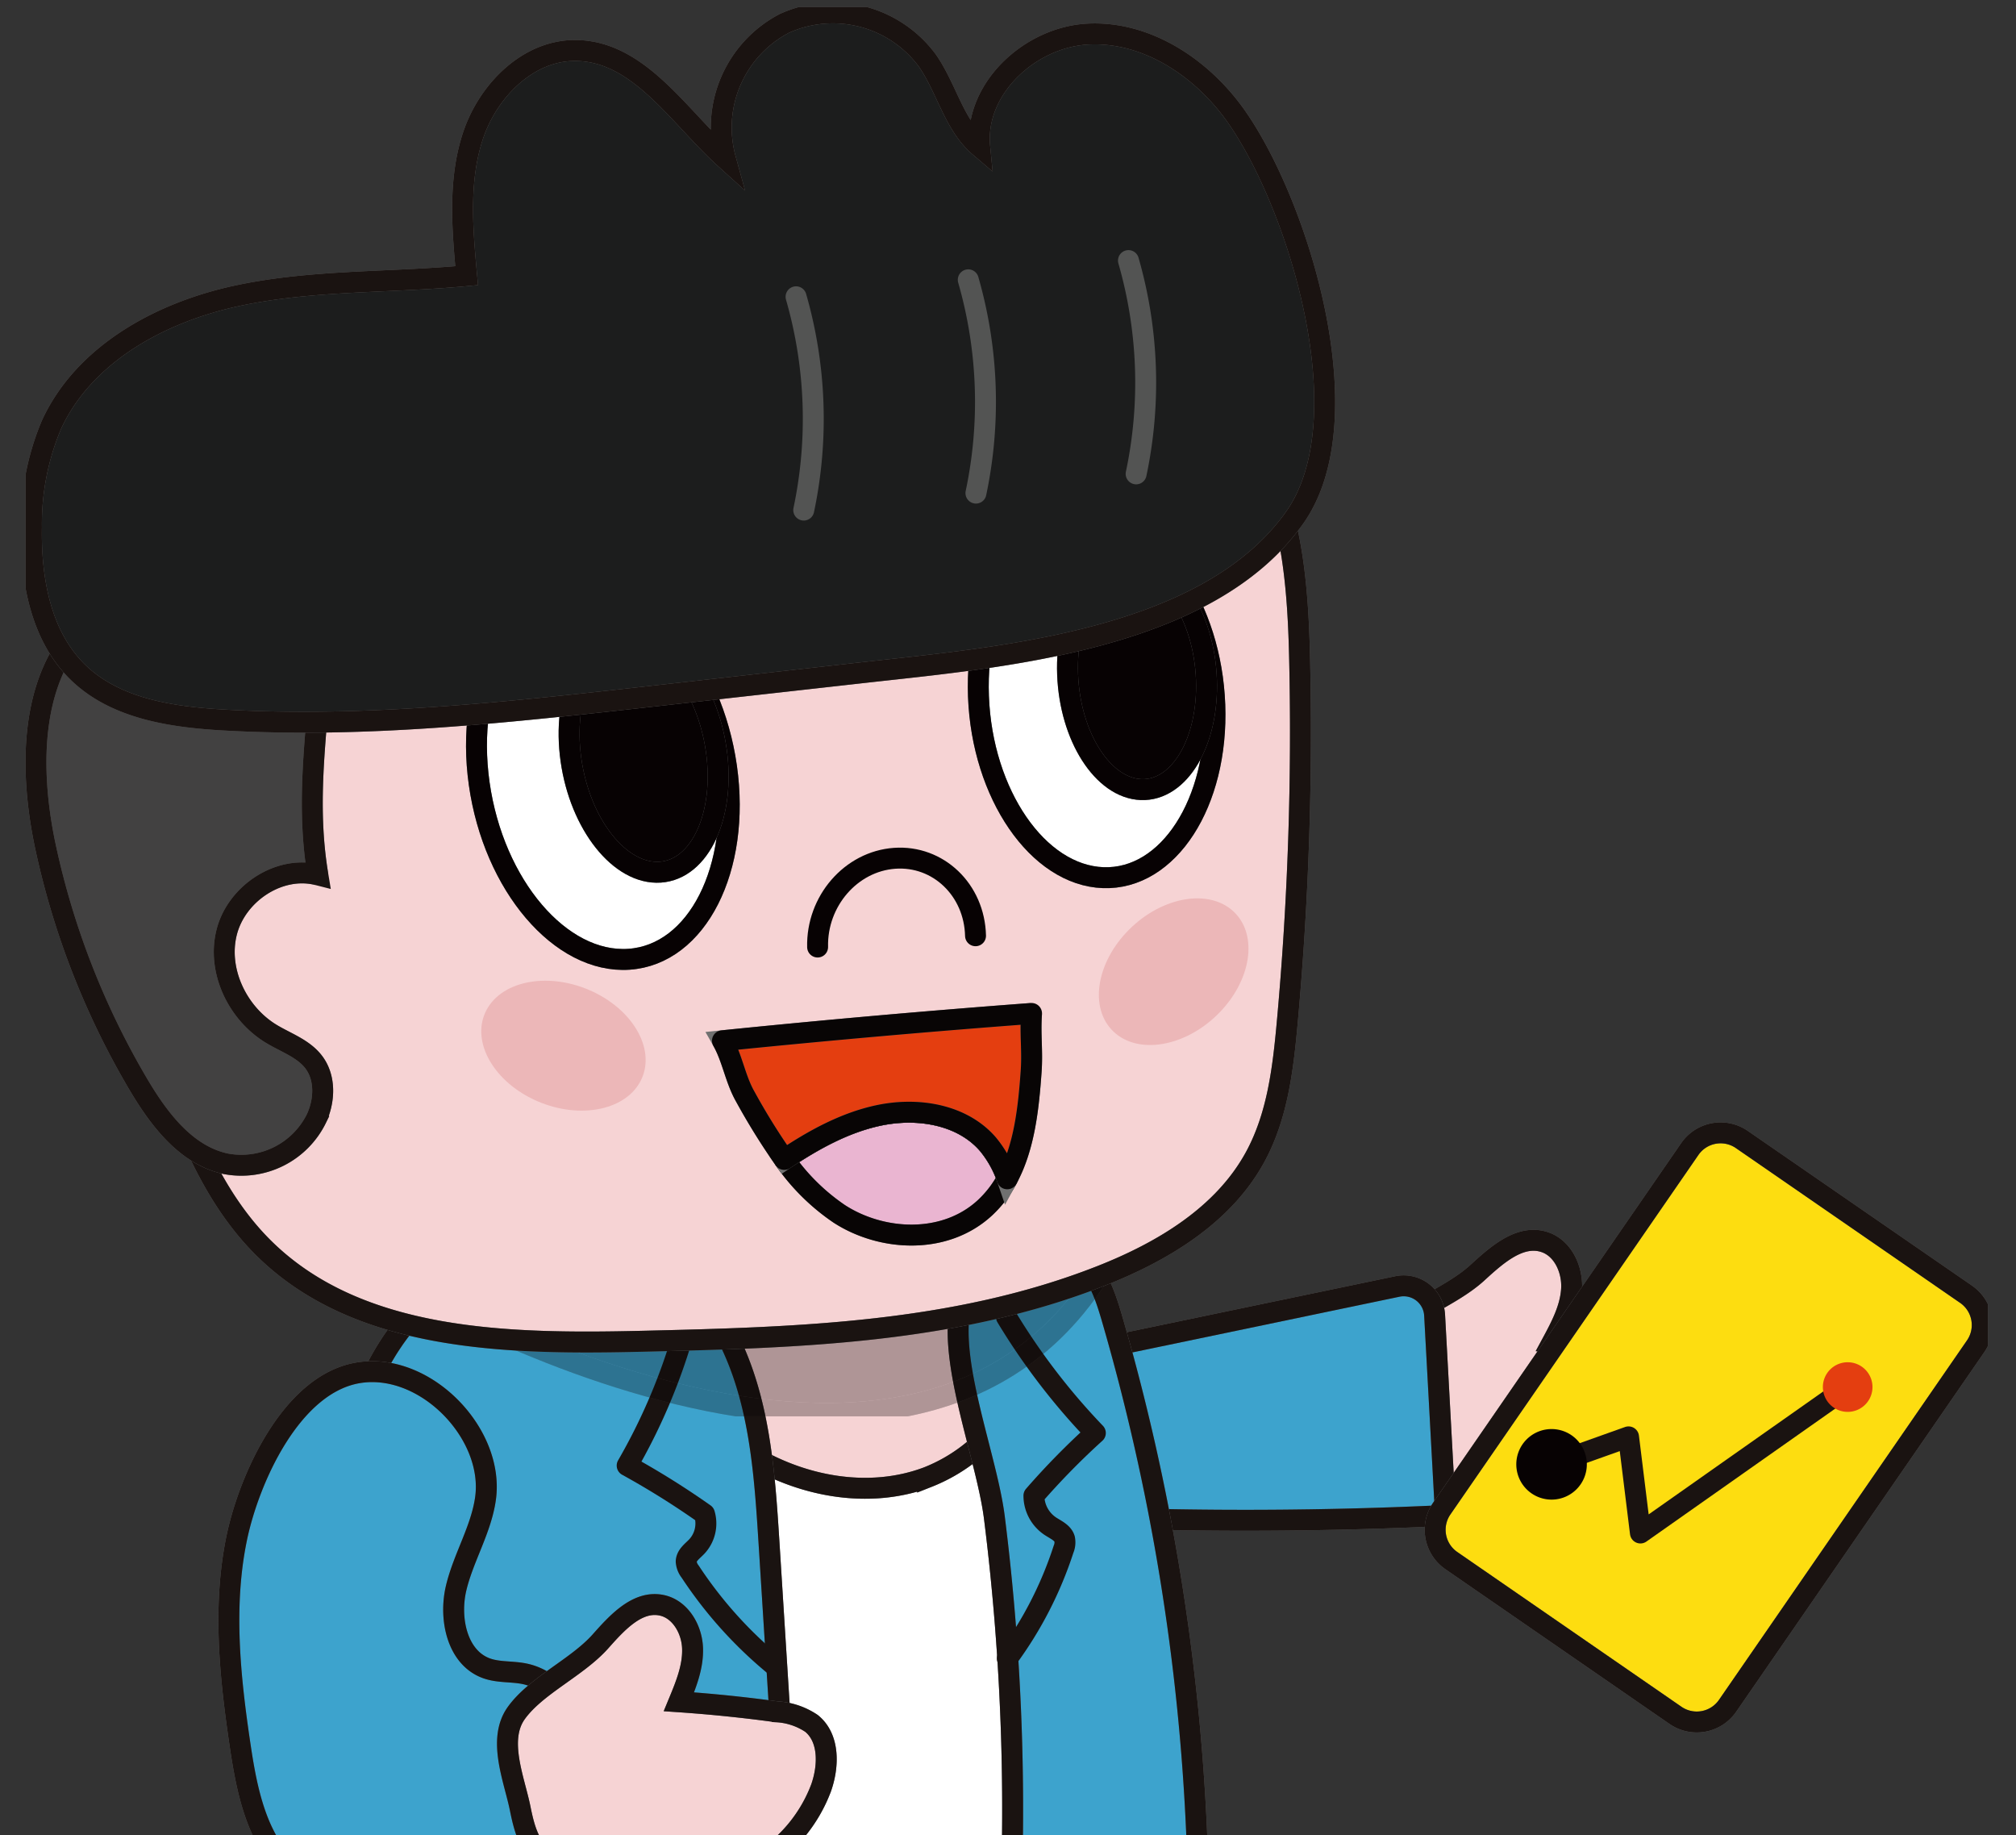
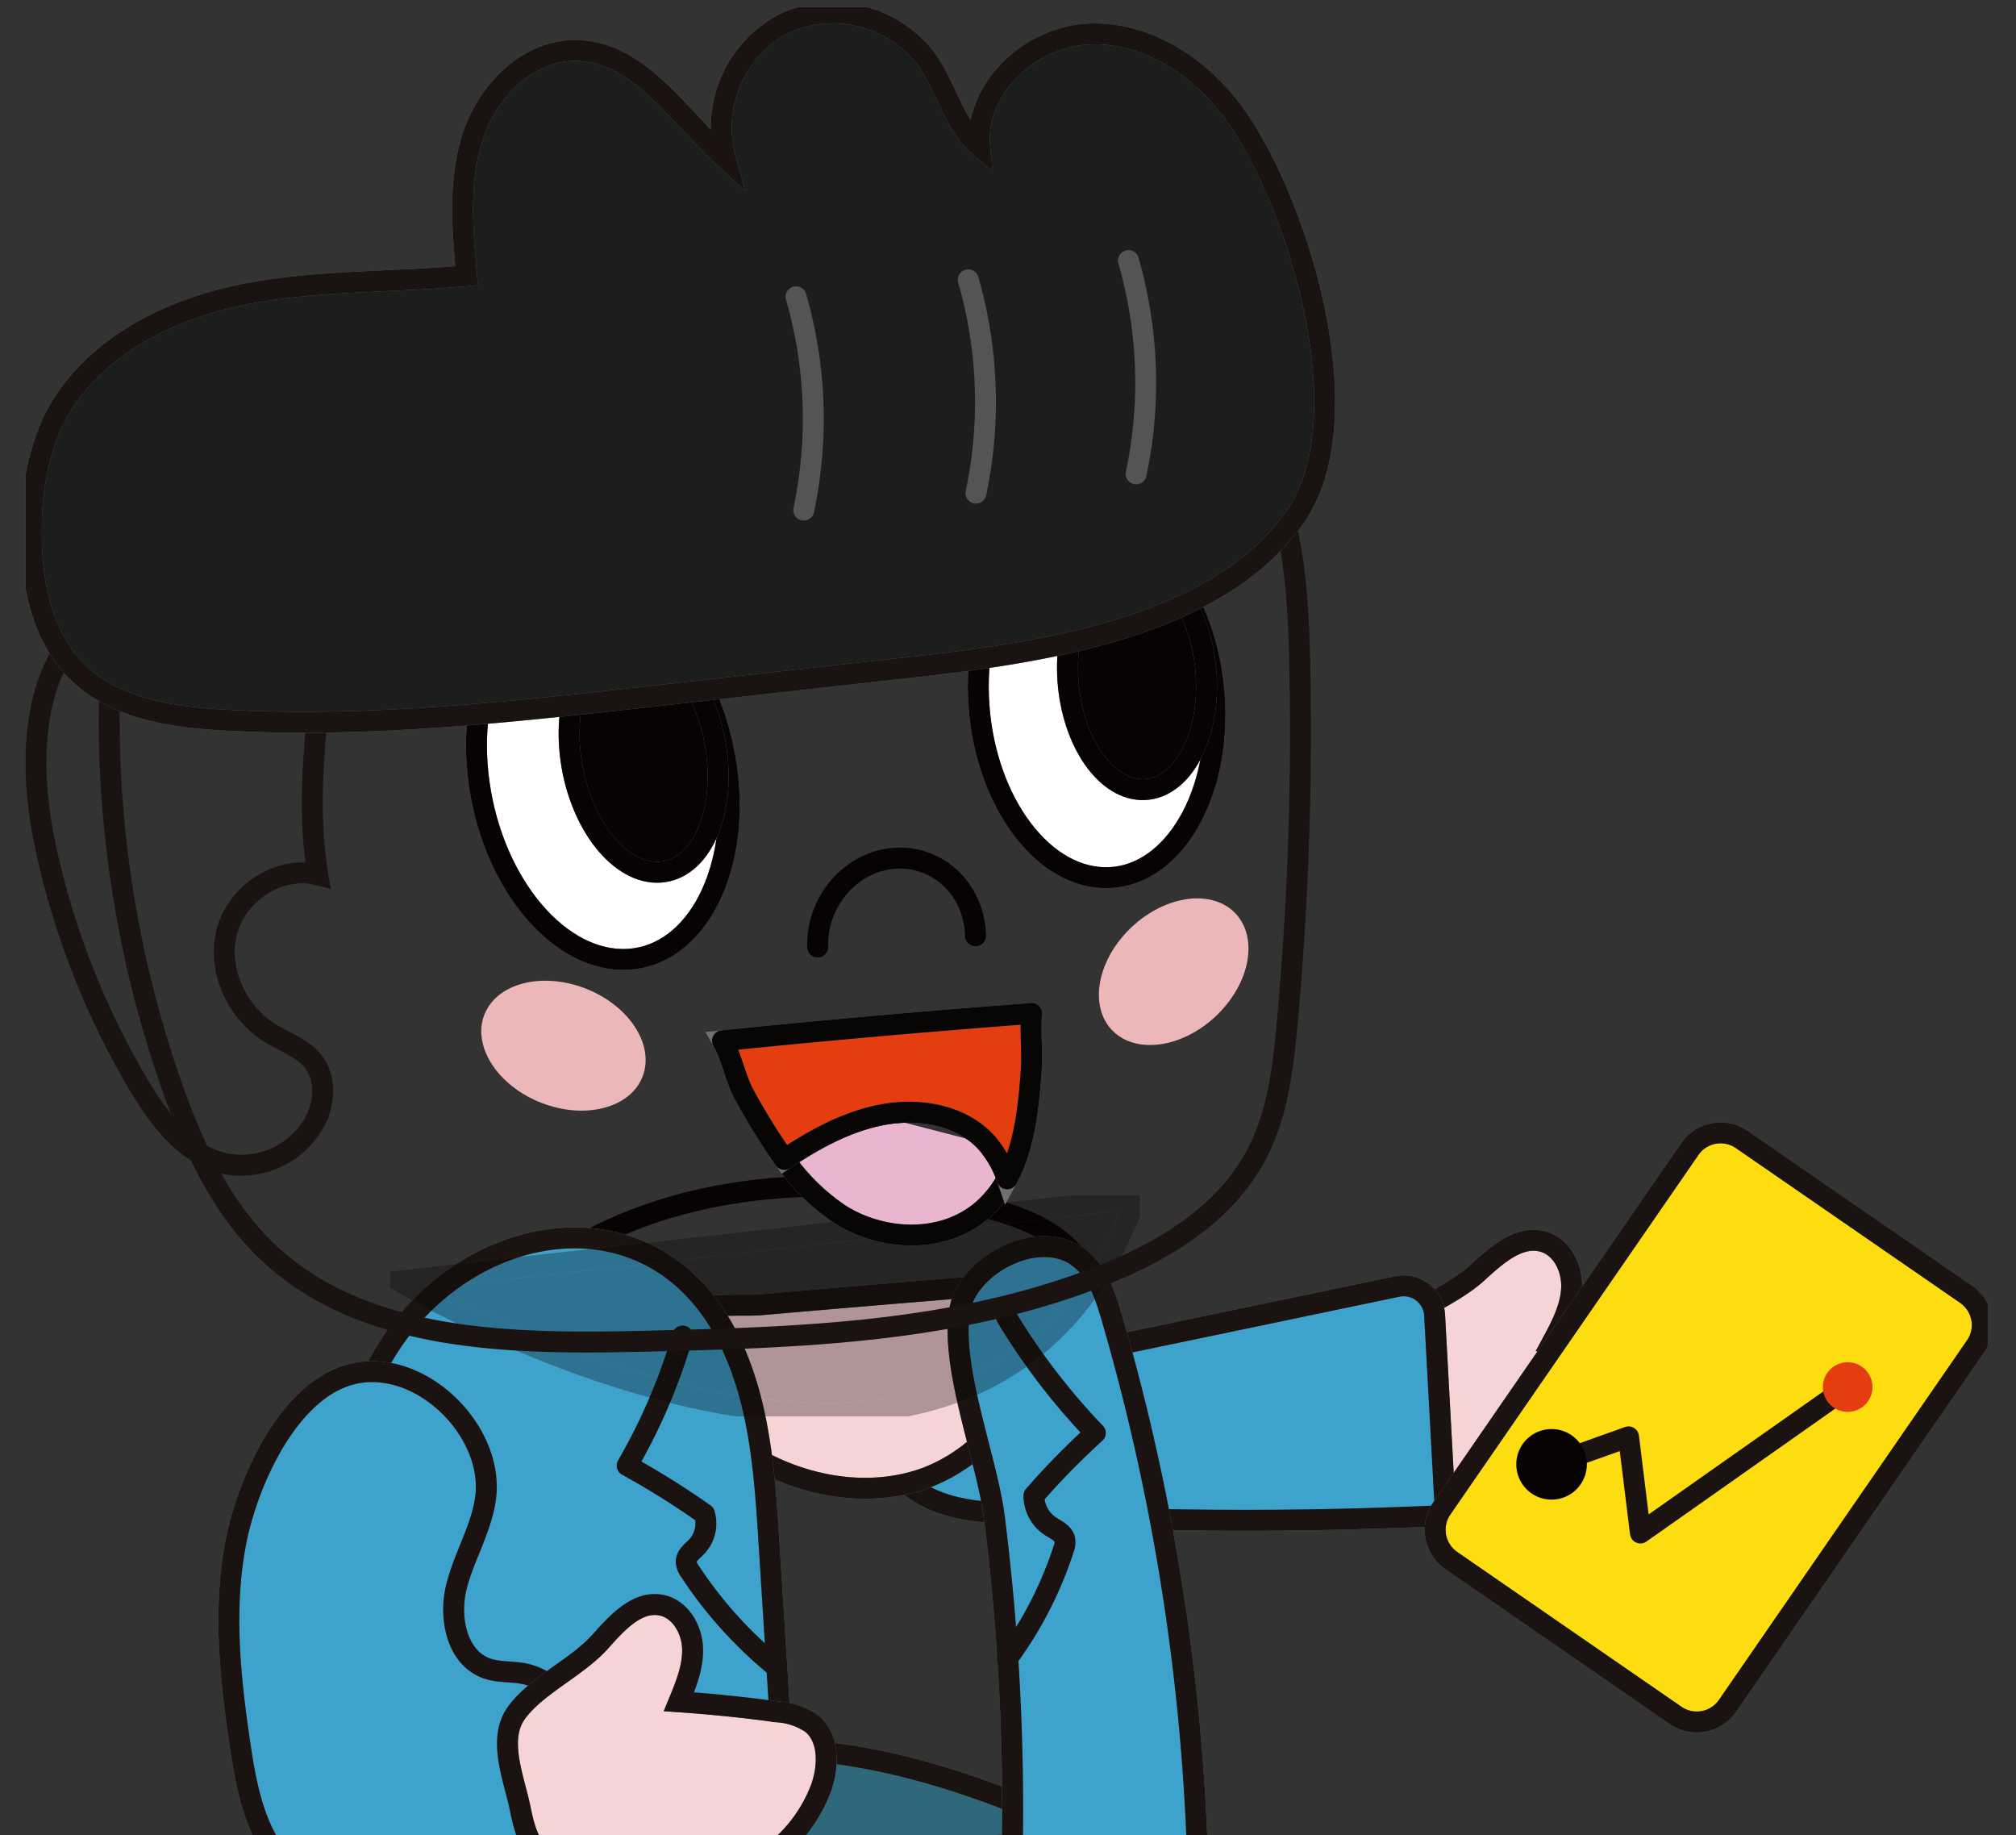
<svg xmlns="http://www.w3.org/2000/svg" width="289" height="263" viewBox="0 0 289 263">
  <rect x="0" y="0" width="289" height="263" fill="#333333" stroke="none" />
  <defs>
    <clipPath id="clip-path">
      <rect id="사각형_660" data-name="사각형 660" width="289" height="263" transform="translate(313 320.337)" fill="#fff" stroke="#707070" stroke-width="3" />
    </clipPath>
    <clipPath id="clip-path-2">
      <rect id="사각형_856" data-name="사각형 856" width="281.303" height="356.324" fill="none" stroke="#707070" stroke-width="3" />
    </clipPath>
    <clipPath id="clip-path-4">
      <rect id="사각형_853" data-name="사각형 853" width="83.399" height="28.007" fill="none" stroke="#707070" stroke-width="3" />
    </clipPath>
    <clipPath id="clip-path-5">
      <rect id="사각형_854" data-name="사각형 854" width="107.511" height="31.72" fill="none" stroke="#707070" stroke-width="3" />
    </clipPath>
  </defs>
  <g id="마스크_그룹_14940" data-name="마스크 그룹 14940" transform="translate(-313 -320.337)" clip-path="url(#clip-path)">
    <g id="그룹_15663" data-name="그룹 15663" transform="translate(316.677 321.339)">
      <g id="그룹_15662" data-name="그룹 15662" clip-path="url(#clip-path-2)">
        <g id="그룹_15661" data-name="그룹 15661">
          <g id="그룹_15660" data-name="그룹 15660" clip-path="url(#clip-path-2)">
            <path id="패스_8314" data-name="패스 8314" d="M249.665,219.613c2.765-2.529,6.152-5.621,9.707-4.436,2.638.878,4.02,3.952,3.857,6.728s-1.513,5.324-2.833,7.771q7.188,1.239,14.282,2.962a10.266,10.266,0,0,1,4.983,2.246c2.436,2.42,1.912,6.534.453,9.644a22.175,22.175,0,0,1-23.732,11.952c-4.354-.878-8.351-3.082-12.7-3.99-1.818-.379-3.766-.561-5.272-1.648-2.338-1.689-2.811-4.917-3.088-7.788-.426-4.4-2.365-10.525.869-14.177,3.331-3.761,9.6-5.755,13.473-9.263" transform="translate(-41.613 -38.161)" fill="#f6d3d4" stroke="#707070" stroke-width="3" />
            <path id="패스_8315" data-name="패스 8315" d="M249.665,219.613c2.765-2.529,6.152-5.621,9.707-4.436,2.638.878,4.02,3.952,3.857,6.728s-1.513,5.324-2.833,7.771q7.188,1.239,14.282,2.962a10.266,10.266,0,0,1,4.983,2.246c2.436,2.42,1.912,6.534.453,9.644a22.175,22.175,0,0,1-23.732,11.952c-4.354-.878-8.351-3.082-12.7-3.99-1.818-.379-3.766-.561-5.272-1.648-2.338-1.689-2.811-4.917-3.088-7.788-.426-4.4-2.365-10.525.869-14.177C239.523,225.115,245.79,223.121,249.665,219.613Z" transform="translate(-41.613 -38.161)" fill="none" stroke="#1a1311" stroke-miterlimit="10" stroke-width="3" />
            <path id="패스_8316" data-name="패스 8316" d="M150.08,246.829a10.4,10.4,0,0,0,4.179,5.377c4.047,2.707,8.817,3.045,13.476,3.306a601.774,601.774,0,0,0,62.385.255l-1.565-28.724a4.439,4.439,0,0,0-5.338-4.1L174.983,233c-6.833,1.425-28.538,2.564-24.9,13.831" transform="translate(-26.576 -39.569)" fill="#3da3cd" stroke="#707070" stroke-width="3" />
            <path id="패스_8317" data-name="패스 8317" d="M150.08,246.829a10.4,10.4,0,0,0,4.179,5.377c4.047,2.707,8.817,3.045,13.476,3.306a601.774,601.774,0,0,0,62.385.255l-1.565-28.724a4.439,4.439,0,0,0-5.338-4.1L174.983,233C168.151,234.423,146.446,235.562,150.08,246.829Z" transform="translate(-26.576 -39.569)" fill="none" stroke="#1a1311" stroke-miterlimit="10" stroke-width="3" />
            <path id="패스_8318" data-name="패스 8318" d="M146.749,414a2.19,2.19,0,0,0,.358.841,1.937,1.937,0,0,0,1.174.552c1.29.271,2.755.5,3.813-.353,1.148-.928,1.839-3.063,3.23-2.712.626.159,1.02.806,1.4,1.366,3.112,4.531,8.91,5.639,14.116,5.588,3.115-.031,6.8-.757,8.115-3.835,1.123-2.628-.127-5.815-2.043-7.816s-4.4-3.209-6.579-4.867a21.675,21.675,0,0,1-5.819-6.8,16.208,16.208,0,0,0-2.788-4.345c-3.258-2.984-11.061-1.855-13.823,1.607-3.754,4.7-2.572,15.423-1.159,20.774" transform="translate(-25.816 -69.231)" fill="#1e1e1e" stroke="#707070" stroke-width="3" />
            <path id="패스_8319" data-name="패스 8319" d="M146.749,414a2.19,2.19,0,0,0,.358.841,1.937,1.937,0,0,0,1.174.552c1.29.271,2.755.5,3.813-.353,1.148-.928,1.839-3.063,3.23-2.712.626.159,1.02.806,1.4,1.366,3.112,4.531,8.91,5.639,14.116,5.588,3.115-.031,6.8-.757,8.115-3.835,1.123-2.628-.127-5.815-2.043-7.816s-4.4-3.209-6.579-4.867a21.675,21.675,0,0,1-5.819-6.8,16.208,16.208,0,0,0-2.788-4.345c-3.258-2.984-11.061-1.855-13.823,1.607C144.154,397.928,145.336,408.647,146.749,414Z" transform="translate(-25.816 -69.231)" fill="none" stroke="#1a1311" stroke-miterlimit="10" stroke-width="3" />
            <path id="패스_8320" data-name="패스 8320" d="M90.8,419.873a2.34,2.34,0,0,0,.381.9,2.067,2.067,0,0,0,1.25.587c1.374.288,2.934.535,4.06-.376,1.223-.989,1.958-3.261,3.439-2.887.666.169,1.086.858,1.5,1.454,3.313,4.824,9.486,6,15.028,5.95,3.317-.033,7.238-.805,8.64-4.083,1.2-2.8-.135-6.19-2.175-8.322s-4.687-3.416-7-5.181a23.089,23.089,0,0,1-6.195-7.242c-.892-1.623-1.639-3.407-2.968-4.625-3.469-3.177-11.776-1.975-14.717,1.711-4,5.009-2.738,16.421-1.234,22.118" transform="translate(-15.866 -69.998)" fill="#1e1e1e" stroke="#707070" stroke-width="3" />
            <path id="패스_8321" data-name="패스 8321" d="M90.8,419.873a2.34,2.34,0,0,0,.381.9,2.067,2.067,0,0,0,1.25.587c1.374.288,2.934.535,4.06-.376,1.223-.989,1.958-3.261,3.439-2.887.666.169,1.086.858,1.5,1.454,3.313,4.824,9.486,6,15.028,5.95,3.317-.033,7.238-.805,8.64-4.083,1.2-2.8-.135-6.19-2.175-8.322s-4.687-3.416-7-5.181a23.089,23.089,0,0,1-6.195-7.242c-.892-1.623-1.639-3.407-2.968-4.625-3.469-3.177-11.776-1.975-14.717,1.711C88.037,402.765,89.3,414.176,90.8,419.873Z" transform="translate(-15.866 -69.998)" fill="none" stroke="#1a1311" stroke-miterlimit="10" stroke-width="3" />
            <path id="패스_8322" data-name="패스 8322" d="M83.11,375.1a17.437,17.437,0,0,0,.914,6.855c1.913,4.452,6.979,5.857,11.451,6.783,6.128,1.27,12.358,2.545,18.632,1.87,2.876-.31,6.1-1.316,7.5-4.108a12.006,12.006,0,0,0,.866-5.256c.042-3.067,3.236-32.908,8.054-25.642,2.465,3.727-3.955,31.123-1.183,32.054a52.915,52.915,0,0,0,32.948.1,9.651,9.651,0,0,0,4.931-2.92c1.529-1.973,1.67-4.732,1.735-7.265l1.049-40.973c.155-6.048.2-12.529-2.879-17.437-2.872-4.578-7.9-6.863-12.746-8.688-12.056-4.546-24.83-7.657-37.741-6.674-9.946.757-30.794,5.512-33.646,17.956-1.653,7.214.118,17.36.118,24.795q0,14.275,0,28.551" transform="translate(-14.612 -53.911)" fill="#2f687a" stroke="#707070" stroke-width="3" />
            <path id="패스_8323" data-name="패스 8323" d="M83.11,375.1a17.437,17.437,0,0,0,.914,6.855c1.913,4.452,6.979,5.857,11.451,6.783,6.128,1.27,12.358,2.545,18.632,1.87,2.876-.31,6.1-1.316,7.5-4.108a12.006,12.006,0,0,0,.866-5.256c.042-3.067,3.236-32.908,8.054-25.642,2.465,3.727-3.955,31.123-1.183,32.054a52.915,52.915,0,0,0,32.948.1,9.651,9.651,0,0,0,4.931-2.92c1.529-1.973,1.67-4.732,1.735-7.265l1.049-40.973c.155-6.048.2-12.529-2.879-17.437-2.872-4.578-7.9-6.863-12.746-8.688-12.056-4.546-24.83-7.657-37.741-6.674-9.946.757-30.794,5.512-33.646,17.956-1.653,7.214.118,17.36.118,24.795Q83.111,360.825,83.11,375.1Z" transform="translate(-14.612 -53.911)" fill="none" stroke="#1a1311" stroke-miterlimit="10" stroke-width="3" />
            <g id="그룹_15656" data-name="그룹 15656" transform="translate(66.2 261.549)" opacity="0.3" style="mix-blend-mode: multiply;isolation: isolate">
              <g id="그룹_15655" data-name="그룹 15655">
                <g id="그룹_15654" data-name="그룹 15654" clip-path="url(#clip-path-4)">
                  <path id="패스_8324" data-name="패스 8324" d="M163.768,318.6l.033,22.631s-21.453,15.382-81.5-10.8Z" transform="translate(-80.814 -318.12)" fill="#070203" stroke="#707070" stroke-width="3" />
                  <path id="패스_8325" data-name="패스 8325" d="M163.768,318.6l.033,22.631s-21.453,15.382-81.5-10.8Z" transform="translate(-80.814 -318.12)" fill="none" stroke="#070203" stroke-miterlimit="10" stroke-width="3" />
                </g>
              </g>
            </g>
-             <path id="패스_8326" data-name="패스 8326" d="M68.208,247.634c-2.879,17.132.812,35.068,4.485,52.431,1.095,5.176,2.421,10.771,6.249,14.246,3.185,2.892,7.461,3.7,11.5,4.253a176.989,176.989,0,0,0,64.407-2.934c7.355-1.725,15.119-4.313,19.393-10.854,4.712-7.21,3.894-17.163,2.67-26.2q-3.363-24.812-8.946-49.331c-1.188-5.212-2.607-10.71-6.213-14.532-3.069-3.252-7.289-4.807-11.39-5.955-32-8.965-75.53-.549-82.156,38.875" transform="translate(-11.928 -36.488)" fill="#fff" stroke="#707070" stroke-width="3" />
            <path id="패스_8327" data-name="패스 8327" d="M68.208,247.634c-2.879,17.132.812,35.068,4.485,52.431,1.095,5.176,2.421,10.771,6.249,14.246,3.185,2.892,7.461,3.7,11.5,4.253a176.989,176.989,0,0,0,64.407-2.934c7.355-1.725,15.119-4.313,19.393-10.854,4.712-7.21,3.894-17.163,2.67-26.2q-3.363-24.812-8.946-49.331c-1.188-5.212-2.607-10.71-6.213-14.532-3.069-3.252-7.289-4.807-11.39-5.955C118.362,199.795,74.833,208.21,68.208,247.634Z" transform="translate(-11.928 -36.488)" fill="none" stroke="#070203" stroke-miterlimit="10" stroke-width="3" />
            <path id="패스_8328" data-name="패스 8328" d="M117.129,239.451a19.284,19.284,0,0,0,2,3.694,14.793,14.793,0,0,0,4.014,3.473c7.973,5.092,17.853,6.823,26.213,3.661A24.116,24.116,0,0,0,164.6,229.163a7,7,0,0,0-.745-4.038c-1.438-2.325-4.511-2.4-7.028-2.2q-15.8,1.283-31.6,2.656c-2.4.208-10.511-.528-11.927,2.188-1.531,2.937,2.545,8.831,3.828,11.679" transform="translate(-20.058 -39.571)" fill="#f6d3d4" stroke="#707070" stroke-width="3" />
            <path id="패스_8329" data-name="패스 8329" d="M117.129,239.451a19.284,19.284,0,0,0,2,3.694,14.793,14.793,0,0,0,4.014,3.473c7.973,5.092,17.853,6.823,26.213,3.661A24.116,24.116,0,0,0,164.6,229.163a7,7,0,0,0-.745-4.038c-1.438-2.325-4.511-2.4-7.028-2.2q-15.8,1.283-31.6,2.656c-2.4.208-10.511-.528-11.927,2.188C111.77,230.709,115.847,236.6,117.129,239.451Z" transform="translate(-20.058 -39.571)" fill="none" stroke="#1a1311" stroke-miterlimit="10" stroke-width="3" />
            <path id="패스_8330" data-name="패스 8330" d="M110.3,228.9c4.491,8.922,5.2,19.2,5.829,29.172l1.4,22.212c.836,13.286,1.661,26.76-1.008,39.8-.652,3.189-1.6,6.5-3.93,8.779-3.006,2.944-7.567,3.485-11.771,3.679A141.906,141.906,0,0,1,75.977,331.5c-4.512-.588-9.44-1.652-12.175-5.287a17.556,17.556,0,0,1-2.553-6.09,210.231,210.231,0,0,1-7.331-55.25c.014-11.647,1.143-23.765,7.1-33.776,11.369-19.114,38.261-24.109,49.289-2.2" transform="translate(-9.574 -38.087)" fill="#3da3cd" stroke="#707070" stroke-width="3" />
            <path id="패스_8331" data-name="패스 8331" d="M110.3,228.9c4.491,8.922,5.2,19.2,5.829,29.172l1.4,22.212c.836,13.286,1.661,26.76-1.008,39.8-.652,3.189-1.6,6.5-3.93,8.779-3.006,2.944-7.567,3.485-11.771,3.679A141.906,141.906,0,0,1,75.977,331.5c-4.512-.588-9.44-1.652-12.175-5.287a17.556,17.556,0,0,1-2.553-6.09,210.231,210.231,0,0,1-7.331-55.25c.014-11.647,1.143-23.765,7.1-33.776C72.384,211.986,99.275,206.991,110.3,228.9Z" transform="translate(-9.574 -38.087)" fill="none" stroke="#1a1311" stroke-miterlimit="10" stroke-width="3" />
            <path id="패스_8332" data-name="패스 8332" d="M36.54,261.682c-2.02,9.757-.969,19.873.5,29.729.943,6.334,2.281,13.091,6.866,17.559,4.177,4.07,10.286,5.44,16.106,5.8a61.47,61.47,0,0,0,15.06-.924c3.815-.712,7.909-2.034,9.968-5.324,1.523-2.436,1.617-5.472,1.665-8.345.064-3.811.114-7.711-1.111-11.321s-4-6.932-7.725-7.733c-1.807-.387-3.731-.172-5.473-.785-4.255-1.5-5.44-7.134-4.393-11.52s3.579-8.363,4.207-12.829c1.288-9.164-8.347-19.317-17.839-18.079C44.46,239.2,38.285,253.248,36.54,261.682" transform="translate(-6.289 -42.226)" fill="#3da3cd" stroke="#707070" stroke-width="3" />
            <path id="패스_8333" data-name="패스 8333" d="M36.54,261.682c-2.02,9.757-.969,19.873.5,29.729.943,6.334,2.281,13.091,6.866,17.559,4.177,4.07,10.286,5.44,16.106,5.8a61.47,61.47,0,0,0,15.06-.924c3.815-.712,7.909-2.034,9.968-5.324,1.523-2.436,1.617-5.472,1.665-8.345.064-3.811.114-7.711-1.111-11.321s-4-6.932-7.725-7.733c-1.807-.387-3.731-.172-5.473-.785-4.255-1.5-5.44-7.134-4.393-11.52s3.579-8.363,4.207-12.829c1.288-9.164-8.347-19.317-17.839-18.079C44.46,239.2,38.285,253.248,36.54,261.682Z" transform="translate(-6.289 -42.226)" fill="none" stroke="#1a1311" stroke-miterlimit="10" stroke-width="3" />
            <path id="패스_8334" data-name="패스 8334" d="M97.267,283.724c2.4-2.7,5.352-6,8.881-5.217,2.619.583,4.25,3.4,4.366,6.079s-.927,5.26-1.953,7.74q7.023.481,14,1.435a9.91,9.91,0,0,1,5.006,1.665c2.578,2.083,2.48,6.084,1.386,9.213a21.4,21.4,0,0,1-21.6,13.815c-4.267-.413-8.321-2.135-12.585-2.578-1.783-.185-3.671-.167-5.224-1.063-2.411-1.391-3.184-4.444-3.733-7.172-.843-4.185-3.309-9.871-.564-13.7,2.828-3.939,8.647-6.473,12.022-10.222" transform="translate(-14.913 -49.432)" fill="#f6d3d4" stroke="#707070" stroke-width="3" />
            <path id="패스_8335" data-name="패스 8335" d="M97.267,283.724c2.4-2.7,5.352-6,8.881-5.217,2.619.583,4.25,3.4,4.366,6.079s-.927,5.26-1.953,7.74q7.023.481,14,1.435a9.91,9.91,0,0,1,5.006,1.665c2.578,2.083,2.48,6.084,1.386,9.213a21.4,21.4,0,0,1-21.6,13.815c-4.267-.413-8.321-2.135-12.585-2.578-1.783-.185-3.671-.167-5.224-1.063-2.411-1.391-3.184-4.444-3.733-7.172-.843-4.185-3.309-9.871-.564-13.7C88.073,290.007,93.893,287.474,97.267,283.724Z" transform="translate(-14.913 -49.432)" fill="none" stroke="#1a1311" stroke-miterlimit="10" stroke-width="3" />
            <path id="패스_8336" data-name="패스 8336" d="M180.343,321.13c7.3-1.752,15.82-5.926,16.233-9.64a70.394,70.394,0,0,0,.188-10.562,312.657,312.657,0,0,0-12.229-74.812c-1-3.417-2.278-7.119-5.362-8.971-5.884-3.534-15.343,1.813-16.4,7.941-1.419,8.214,3.9,21.329,4.96,29.785a334.9,334.9,0,0,1,1.957,62.768c-.075,1.183-.094,2.534.778,3.355,1.455,1.369,5.442,1.2,9.877.135" transform="translate(-28.86 -38.357)" fill="#3da3cd" stroke="#707070" stroke-width="3" />
            <path id="패스_8337" data-name="패스 8337" d="M180.343,321.13c7.3-1.752,15.82-5.926,16.233-9.64a70.394,70.394,0,0,0,.188-10.562,312.657,312.657,0,0,0-12.229-74.812c-1-3.417-2.278-7.119-5.362-8.971-5.884-3.534-15.343,1.813-16.4,7.941-1.419,8.214,3.9,21.329,4.96,29.785a334.9,334.9,0,0,1,1.957,62.768c-.075,1.183-.094,2.534.778,3.355C171.921,322.364,175.908,322.193,180.343,321.13Z" transform="translate(-28.86 -38.357)" fill="none" stroke="#1a1311" stroke-miterlimit="10" stroke-width="3" />
            <path id="패스_8338" data-name="패스 8338" d="M280.138,279.682,248,257.5a5.366,5.366,0,0,1-1.369-7.464l35.552-51.52a5.365,5.365,0,0,1,7.464-1.369l32.141,22.179a5.365,5.365,0,0,1,1.369,7.464L287.6,278.314a5.366,5.366,0,0,1-7.464,1.369" transform="translate(-43.624 -34.838)" fill="#fddd10" stroke="#707070" stroke-width="3" />
            <path id="패스_8339" data-name="패스 8339" d="M280.138,279.682,248,257.5a5.366,5.366,0,0,1-1.369-7.464l35.552-51.52a5.365,5.365,0,0,1,7.464-1.369l32.141,22.179a5.365,5.365,0,0,1,1.369,7.464L287.6,278.314A5.366,5.366,0,0,1,280.138,279.682Z" transform="translate(-43.624 -34.838)" fill="none" stroke="#1a1311" stroke-miterlimit="10" stroke-width="3" />
            <path id="패스_8340" data-name="패스 8340" d="M112.8,231.6a84.7,84.7,0,0,1-7.954,18.566,118.34,118.34,0,0,1,11.085,6.929,4.849,4.849,0,0,1-1.107,4.681c-.623.652-1.494,1.25-1.515,2.151a2.609,2.609,0,0,0,.566,1.434,60.512,60.512,0,0,0,12.166,13.516" transform="translate(-18.617 -41.124)" fill="none" stroke="#1a1311" stroke-linecap="round" stroke-linejoin="round" stroke-width="3" />
            <path id="패스_8341" data-name="패스 8341" d="M170.954,228.277A94.556,94.556,0,0,0,183.7,244.91a105.52,105.52,0,0,0-8.807,8.979,5.278,5.278,0,0,0,2.346,4.371c.779.516,1.782.931,2.049,1.81a2.531,2.531,0,0,1-.155,1.517,54.887,54.887,0,0,1-8.053,15.651" transform="translate(-30.355 -40.534)" fill="none" stroke="#1a1311" stroke-linecap="round" stroke-linejoin="round" stroke-width="3" />
            <g id="그룹_15659" data-name="그룹 15659" transform="translate(52.248 170.262)" opacity="0.3" style="mix-blend-mode: multiply;isolation: isolate">
              <g id="그룹_15658" data-name="그룹 15658">
                <g id="그룹_15657" data-name="그룹 15657" clip-path="url(#clip-path-5)">
                  <path id="패스_8342" data-name="패스 8342" d="M65.056,219.45s83.12,49.758,105.64-11.842Z" transform="translate(-63.8 -207.125)" fill="#070203" stroke="#707070" stroke-width="3" />
                  <path id="패스_8343" data-name="패스 8343" d="M65.056,219.45s83.12,49.758,105.64-11.842Z" transform="translate(-63.8 -207.125)" fill="none" stroke="#070203" stroke-miterlimit="10" stroke-width="3" />
                </g>
              </g>
            </g>
-             <path id="패스_8344" data-name="패스 8344" d="M23.761,165.758c2.981,8.315,6.787,16.523,12.974,22.632,13.636,13.463,35.118,13.783,54.5,13.321,22.051-.525,44.634-1.154,65.5-9.361,8.769-3.448,17.557-8.66,22.129-17.089,3.171-5.845,3.972-12.6,4.57-19.162a458.626,458.626,0,0,0,1.766-52.708c-.3-12.263-1.52-25.552-9.726-34.174-8.97-9.423-23.462-10.376-36.61-10.1a396.75,396.75,0,0,0-67.1,7.158c-12.105,2.342-24.256,5.294-35.428,10.874C20.087,85.264,14.454,95.537,14.562,113.2a158.964,158.964,0,0,0,9.2,52.556" transform="translate(-2.585 -10.49)" fill="#f6d3d4" stroke="#707070" stroke-width="3" />
            <path id="패스_8345" data-name="패스 8345" d="M23.761,165.758c2.981,8.315,6.787,16.523,12.974,22.632,13.636,13.463,35.118,13.783,54.5,13.321,22.051-.525,44.634-1.154,65.5-9.361,8.769-3.448,17.557-8.66,22.129-17.089,3.171-5.845,3.972-12.6,4.57-19.162a458.626,458.626,0,0,0,1.766-52.708c-.3-12.263-1.52-25.552-9.726-34.174-8.97-9.423-23.462-10.376-36.61-10.1a396.75,396.75,0,0,0-67.1,7.158c-12.105,2.342-24.256,5.294-35.428,10.874C20.087,85.264,14.454,95.537,14.562,113.2A158.964,158.964,0,0,0,23.761,165.758Z" transform="translate(-2.585 -10.49)" fill="none" stroke="#1a1311" stroke-miterlimit="10" stroke-width="3" />
            <path id="패스_8346" data-name="패스 8346" d="M114.426,127c2.063,14.556-4.2,26.894-13.991,27.557s-19.4-10.6-21.461-25.157,4.2-26.895,13.991-27.557,19.4,10.6,21.461,25.158" transform="translate(-13.953 -18.078)" fill="#fff" stroke="#707070" stroke-width="3" />
            <path id="패스_8347" data-name="패스 8347" d="M114.426,127c2.063,14.556-4.2,26.894-13.991,27.557s-19.4-10.6-21.461-25.157,4.2-26.895,13.991-27.557S112.363,112.443,114.426,127Z" transform="translate(-13.953 -18.078)" fill="none" stroke="#070203" stroke-miterlimit="10" stroke-width="3" />
            <path id="패스_8348" data-name="패스 8348" d="M115.822,126.037c1.313,9.266-2.286,17.093-8.037,17.482s-11.479-6.806-12.792-16.073,2.286-17.092,8.038-17.481,11.479,6.806,12.791,16.072" transform="translate(-16.819 -19.523)" fill="#070203" stroke="#707070" stroke-width="3" />
            <path id="패스_8349" data-name="패스 8349" d="M115.822,126.037c1.313,9.266-2.286,17.093-8.037,17.482s-11.479-6.806-12.792-16.073,2.286-17.092,8.038-17.481S114.509,116.771,115.822,126.037Z" transform="translate(-16.819 -19.523)" fill="none" stroke="#070203" stroke-miterlimit="10" stroke-width="3" />
            <path id="패스_8350" data-name="패스 8350" d="M199.953,116c.52,14.015-6.643,25.1-16,24.764s-17.359-11.974-17.879-25.99,6.643-25.1,16-24.764,17.359,11.975,17.879,25.99" transform="translate(-29.485 -15.981)" fill="#fff" stroke="#707070" stroke-width="3" />
            <path id="패스_8351" data-name="패스 8351" d="M199.953,116c.52,14.015-6.643,25.1-16,24.764s-17.359-11.974-17.879-25.99,6.643-25.1,16-24.764S199.434,101.986,199.953,116Z" transform="translate(-29.485 -15.981)" fill="none" stroke="#070203" stroke-miterlimit="10" stroke-width="3" />
            <path id="패스_8352" data-name="패스 8352" d="M201.514,113.61c.331,8.921-3.856,15.992-9.352,15.793s-10.22-7.592-10.55-16.513S185.468,96.9,190.964,97.1s10.22,7.592,10.55,16.513" transform="translate(-32.244 -17.24)" fill="#070203" stroke="#707070" stroke-width="3" />
            <path id="패스_8353" data-name="패스 8353" d="M201.514,113.61c.331,8.921-3.856,15.992-9.352,15.793s-10.22-7.592-10.55-16.513S185.468,96.9,190.964,97.1,201.184,104.689,201.514,113.61Z" transform="translate(-32.244 -17.24)" fill="none" stroke="#070203" stroke-miterlimit="10" stroke-width="3" />
            <path id="패스_8354" data-name="패스 8354" d="M138.04,161.061c-.155-6.578,4.787-12.272,11.038-12.717s11.446,4.525,11.6,11.1" transform="translate(-24.51 -26.336)" fill="none" stroke="#070203" stroke-linecap="round" stroke-linejoin="round" stroke-width="3" />
-             <path id="패스_8355" data-name="패스 8355" d="M145.621,193.089c-4.768,1.042-9.2,3.471-13.383,6.276a30.241,30.241,0,0,0,7.875,7.8c6.078,3.939,15.134,4.463,20.9-.881a16.042,16.042,0,0,0,3.182-4.141,15.8,15.8,0,0,0-2.762-4.952c-3.661-4.253-10.043-5.363-15.812-4.1" transform="translate(-23.481 -34.199)" fill="#eab5d1" stroke="#707070" stroke-width="3" />
+             <path id="패스_8355" data-name="패스 8355" d="M145.621,193.089c-4.768,1.042-9.2,3.471-13.383,6.276a30.241,30.241,0,0,0,7.875,7.8c6.078,3.939,15.134,4.463,20.9-.881a16.042,16.042,0,0,0,3.182-4.141,15.8,15.8,0,0,0-2.762-4.952" transform="translate(-23.481 -34.199)" fill="#eab5d1" stroke="#707070" stroke-width="3" />
            <path id="패스_8356" data-name="패스 8356" d="M145.621,193.089c-4.768,1.042-9.2,3.471-13.383,6.276a30.241,30.241,0,0,0,7.875,7.8c6.078,3.939,15.134,4.463,20.9-.881a16.042,16.042,0,0,0,3.182-4.141,15.8,15.8,0,0,0-2.762-4.952C157.772,192.939,151.39,191.829,145.621,193.089Z" transform="translate(-23.481 -34.199)" fill="none" stroke="#080505" stroke-linecap="round" stroke-linejoin="round" stroke-width="3" />
            <path id="패스_8357" data-name="패스 8357" d="M165.765,175.386q-22.153,1.659-44.306,3.913c1.415,2.487,1.839,5.5,3.255,7.983a95.542,95.542,0,0,0,5.609,9.025c4.18-2.805,8.615-5.234,13.383-6.275,5.769-1.261,12.152-.151,15.811,4.1a15.808,15.808,0,0,1,2.763,4.951c2.467-4.536,3.052-10.157,3.424-15.324.219-3.038-.159-5.338.06-8.377" transform="translate(-21.567 -31.142)" fill="#e43e10" stroke="#707070" stroke-width="3" />
            <path id="패스_8358" data-name="패스 8358" d="M165.765,175.386q-22.153,1.659-44.306,3.913c1.415,2.487,1.839,5.5,3.255,7.983a95.542,95.542,0,0,0,5.609,9.025c4.18-2.805,8.615-5.234,13.383-6.275,5.769-1.261,12.152-.151,15.811,4.1a15.808,15.808,0,0,1,2.763,4.951c2.467-4.536,3.052-10.157,3.424-15.324C165.924,180.724,165.547,178.424,165.765,175.386Z" transform="translate(-21.567 -31.142)" fill="none" stroke="#080505" stroke-linecap="round" stroke-linejoin="round" stroke-width="3" />
            <path id="패스_8359" data-name="패스 8359" d="M80.017,174.18c-2.049,4.4,1.3,10.123,7.47,12.781s12.84,1.244,14.889-3.157-1.3-10.124-7.47-12.781-12.84-1.244-14.889,3.157" transform="translate(-14.101 -30.129)" fill="#ecb7b8" />
            <path id="패스_8360" data-name="패스 8360" d="M206.4,157.245c3.528,3.335,2.531,9.887-2.226,14.636s-11.475,5.894-15,2.56-2.531-9.888,2.226-14.636,11.475-5.9,15-2.56" transform="translate(-33.215 -27.582)" fill="#ecb7b8" />
-             <path id="패스_8361" data-name="패스 8361" d="M42.207,142.243c-5.52-1.408-11.623,2.644-13.054,8.158s1.5,11.667,6.367,14.618c2.111,1.28,4.622,2.11,6.109,4.08,1.693,2.246,1.562,5.468.389,8.025a11.993,11.993,0,0,1-12.971,6.532c-5.705-1.2-9.611-6.379-12.579-11.4A113.954,113.954,0,0,1,3.191,138.341c-2.484-11.522-2.4-25.363,6.639-32.928,4.8-4.013,11.434-5.432,17.634-4.613,8.827,1.165,15.772,3.81,15.125,12.643-.723,9.868-2.031,18.86-.381,28.8" transform="translate(-0.319 -17.859)" fill="#424141" stroke="#707070" stroke-width="3" />
            <path id="패스_8362" data-name="패스 8362" d="M42.207,142.243c-5.52-1.408-11.623,2.644-13.054,8.158s1.5,11.667,6.367,14.618c2.111,1.28,4.622,2.11,6.109,4.08,1.693,2.246,1.562,5.468.389,8.025a11.993,11.993,0,0,1-12.971,6.532c-5.705-1.2-9.611-6.379-12.579-11.4A113.954,113.954,0,0,1,3.191,138.341c-2.484-11.522-2.4-25.363,6.639-32.928,4.8-4.013,11.434-5.432,17.634-4.613,8.827,1.165,15.772,3.81,15.125,12.643C41.865,123.312,40.557,132.3,42.207,142.243Z" transform="translate(-0.319 -17.859)" fill="none" stroke="#1a1311" stroke-miterlimit="10" stroke-width="3" />
            <path id="패스_8363" data-name="패스 8363" d="M173.636,15.734C168.785,8.9,160.929,3.664,152.558,4.053s-16.418,7.821-15.612,16.162c-3.7-3.144-4.731-8.387-7.51-12.368a16.838,16.838,0,0,0-20.488-5.323,16.838,16.838,0,0,0-8.448,19.41C93.754,15.839,88.1,6.476,79.011,6.408c-6.779-.051-12.5,5.693-14.669,12.117s-1.568,13.409-.944,20.16c-11.064,1.047-22.32.556-33.175,2.939S8.514,49.954,3.875,60.053A36.613,36.613,0,0,0,1.008,74.741C.879,82.249,2.323,90.356,7.724,95.575s13.494,6.384,21.007,6.8c20.439,1.146,40.9-1.137,61.241-3.414l30.478-3.414c19.336-2.165,49.122-4.5,61.644-22.185,10.078-14.236.462-45.067-8.458-57.632" transform="translate(-0.178 -0.178)" fill="#1c1d1d" stroke="#707070" stroke-width="3" />
            <path id="패스_8364" data-name="패스 8364" d="M173.636,15.734C168.785,8.9,160.929,3.664,152.558,4.053s-16.418,7.821-15.612,16.162c-3.7-3.144-4.731-8.387-7.51-12.368a16.838,16.838,0,0,0-20.488-5.323,16.838,16.838,0,0,0-8.448,19.41C93.754,15.839,88.1,6.476,79.011,6.408c-6.779-.051-12.5,5.693-14.669,12.117s-1.568,13.409-.944,20.16c-11.064,1.047-22.32.556-33.175,2.939S8.514,49.954,3.875,60.053A36.613,36.613,0,0,0,1.008,74.741C.879,82.249,2.323,90.356,7.724,95.575s13.494,6.384,21.007,6.8c20.439,1.146,40.9-1.137,61.241-3.414l30.478-3.414c19.336-2.165,49.122-4.5,61.644-22.185C192.172,59.131,182.556,28.3,173.636,15.734Z" transform="translate(-0.178 -0.178)" fill="none" stroke="#1a1311" stroke-miterlimit="10" stroke-width="3" />
            <path id="패스_8365" data-name="패스 8365" d="M134.285,50.5a63.21,63.21,0,0,1,1.1,30.567" transform="translate(-23.844 -8.966)" fill="none" stroke="#535453" stroke-linecap="round" stroke-linejoin="round" stroke-width="3" />
            <path id="패스_8366" data-name="패스 8366" d="M164.3,47.543a63.21,63.21,0,0,1,1.1,30.567" transform="translate(-29.173 -8.442)" fill="none" stroke="#535453" stroke-linecap="round" stroke-linejoin="round" stroke-width="3" />
            <path id="패스_8367" data-name="패스 8367" d="M192.224,44.191a63.21,63.21,0,0,1,1.1,30.567" transform="translate(-34.132 -7.847)" fill="none" stroke="#535453" stroke-linecap="round" stroke-linejoin="round" stroke-width="3" />
            <path id="패스_8368" data-name="패스 8368" d="M265.972,251.567l11.036-3.936,1.7,13.777,29.714-20.915" transform="translate(-47.227 -42.703)" fill="none" stroke="#1a1311" stroke-linecap="round" stroke-linejoin="round" stroke-width="3" />
            <path id="패스_8369" data-name="패스 8369" d="M268.76,253.19a3.556,3.556,0,1,1-3.555-3.555,3.555,3.555,0,0,1,3.555,3.555" transform="translate(-46.459 -44.326)" fill="#070203" />
            <path id="패스_8370" data-name="패스 8370" d="M268.76,253.19a3.556,3.556,0,1,1-3.555-3.555A3.555,3.555,0,0,1,268.76,253.19Z" transform="translate(-46.459 -44.326)" fill="none" stroke="#070203" stroke-miterlimit="10" stroke-width="3" />
            <path id="패스_8371" data-name="패스 8371" d="M320.373,239.725a3.556,3.556,0,1,1-3.555-3.555,3.555,3.555,0,0,1,3.555,3.555" transform="translate(-55.624 -41.935)" fill="#e43e10" />
          </g>
        </g>
      </g>
    </g>
  </g>
</svg>